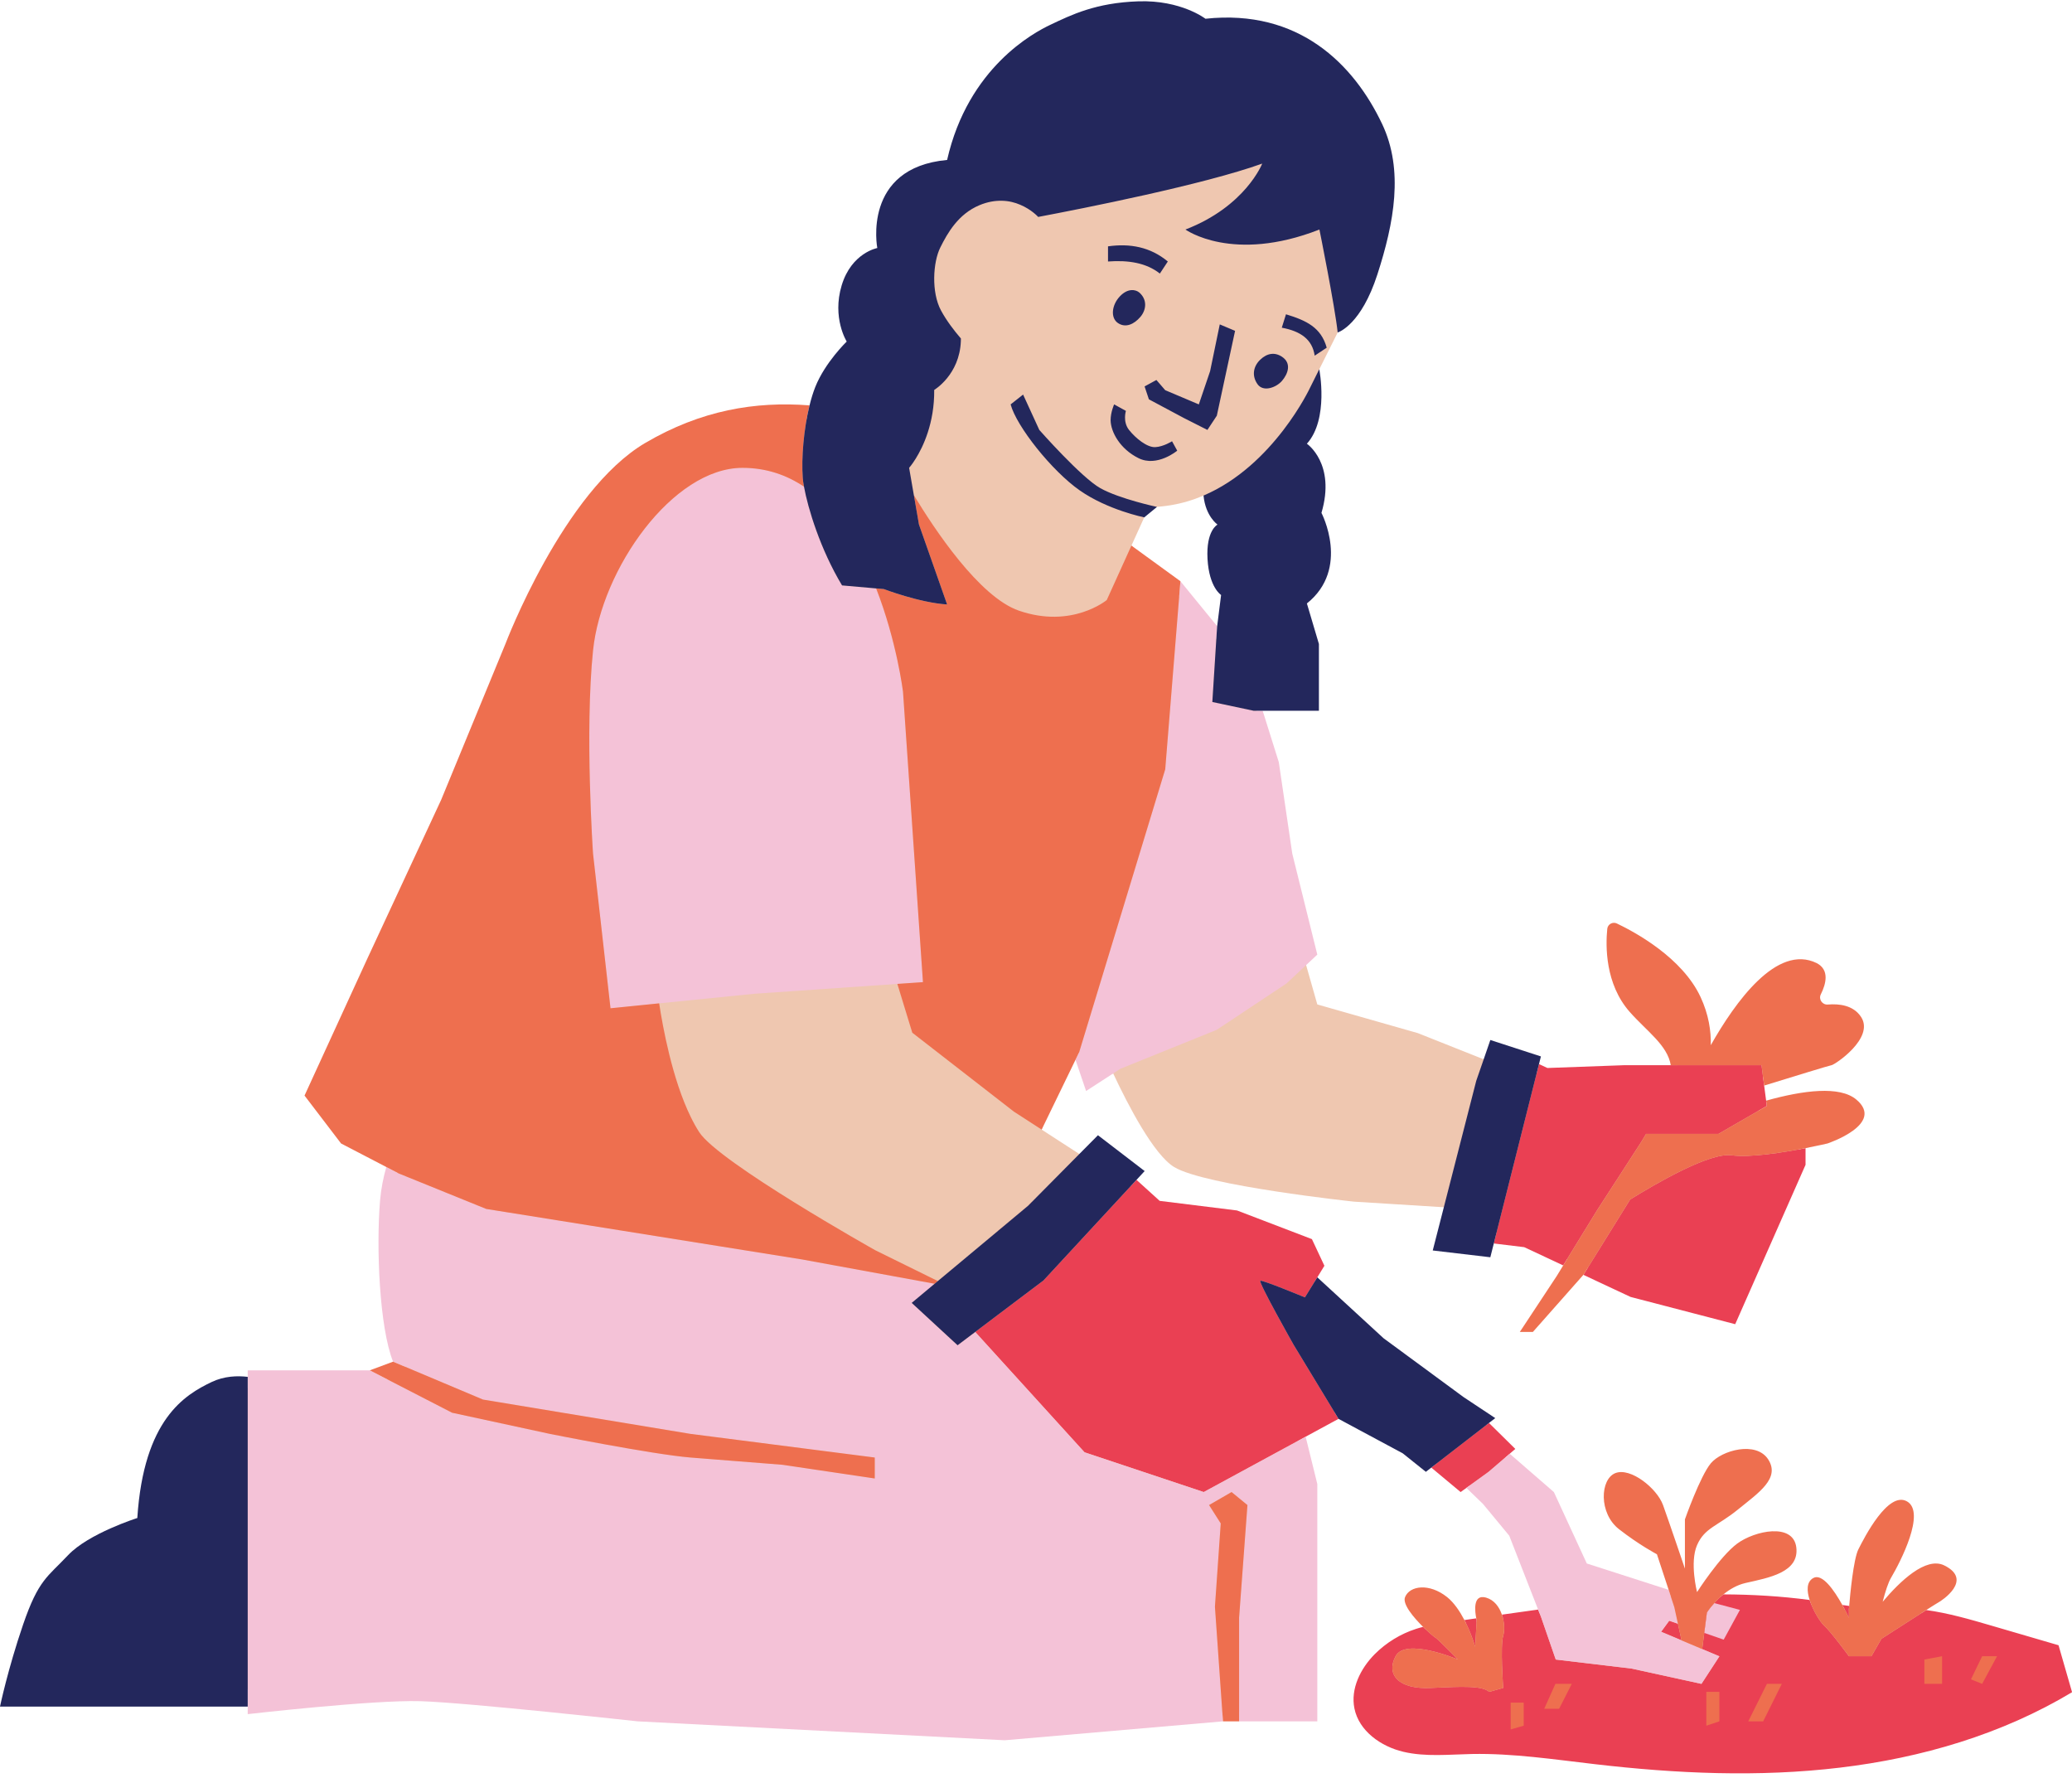
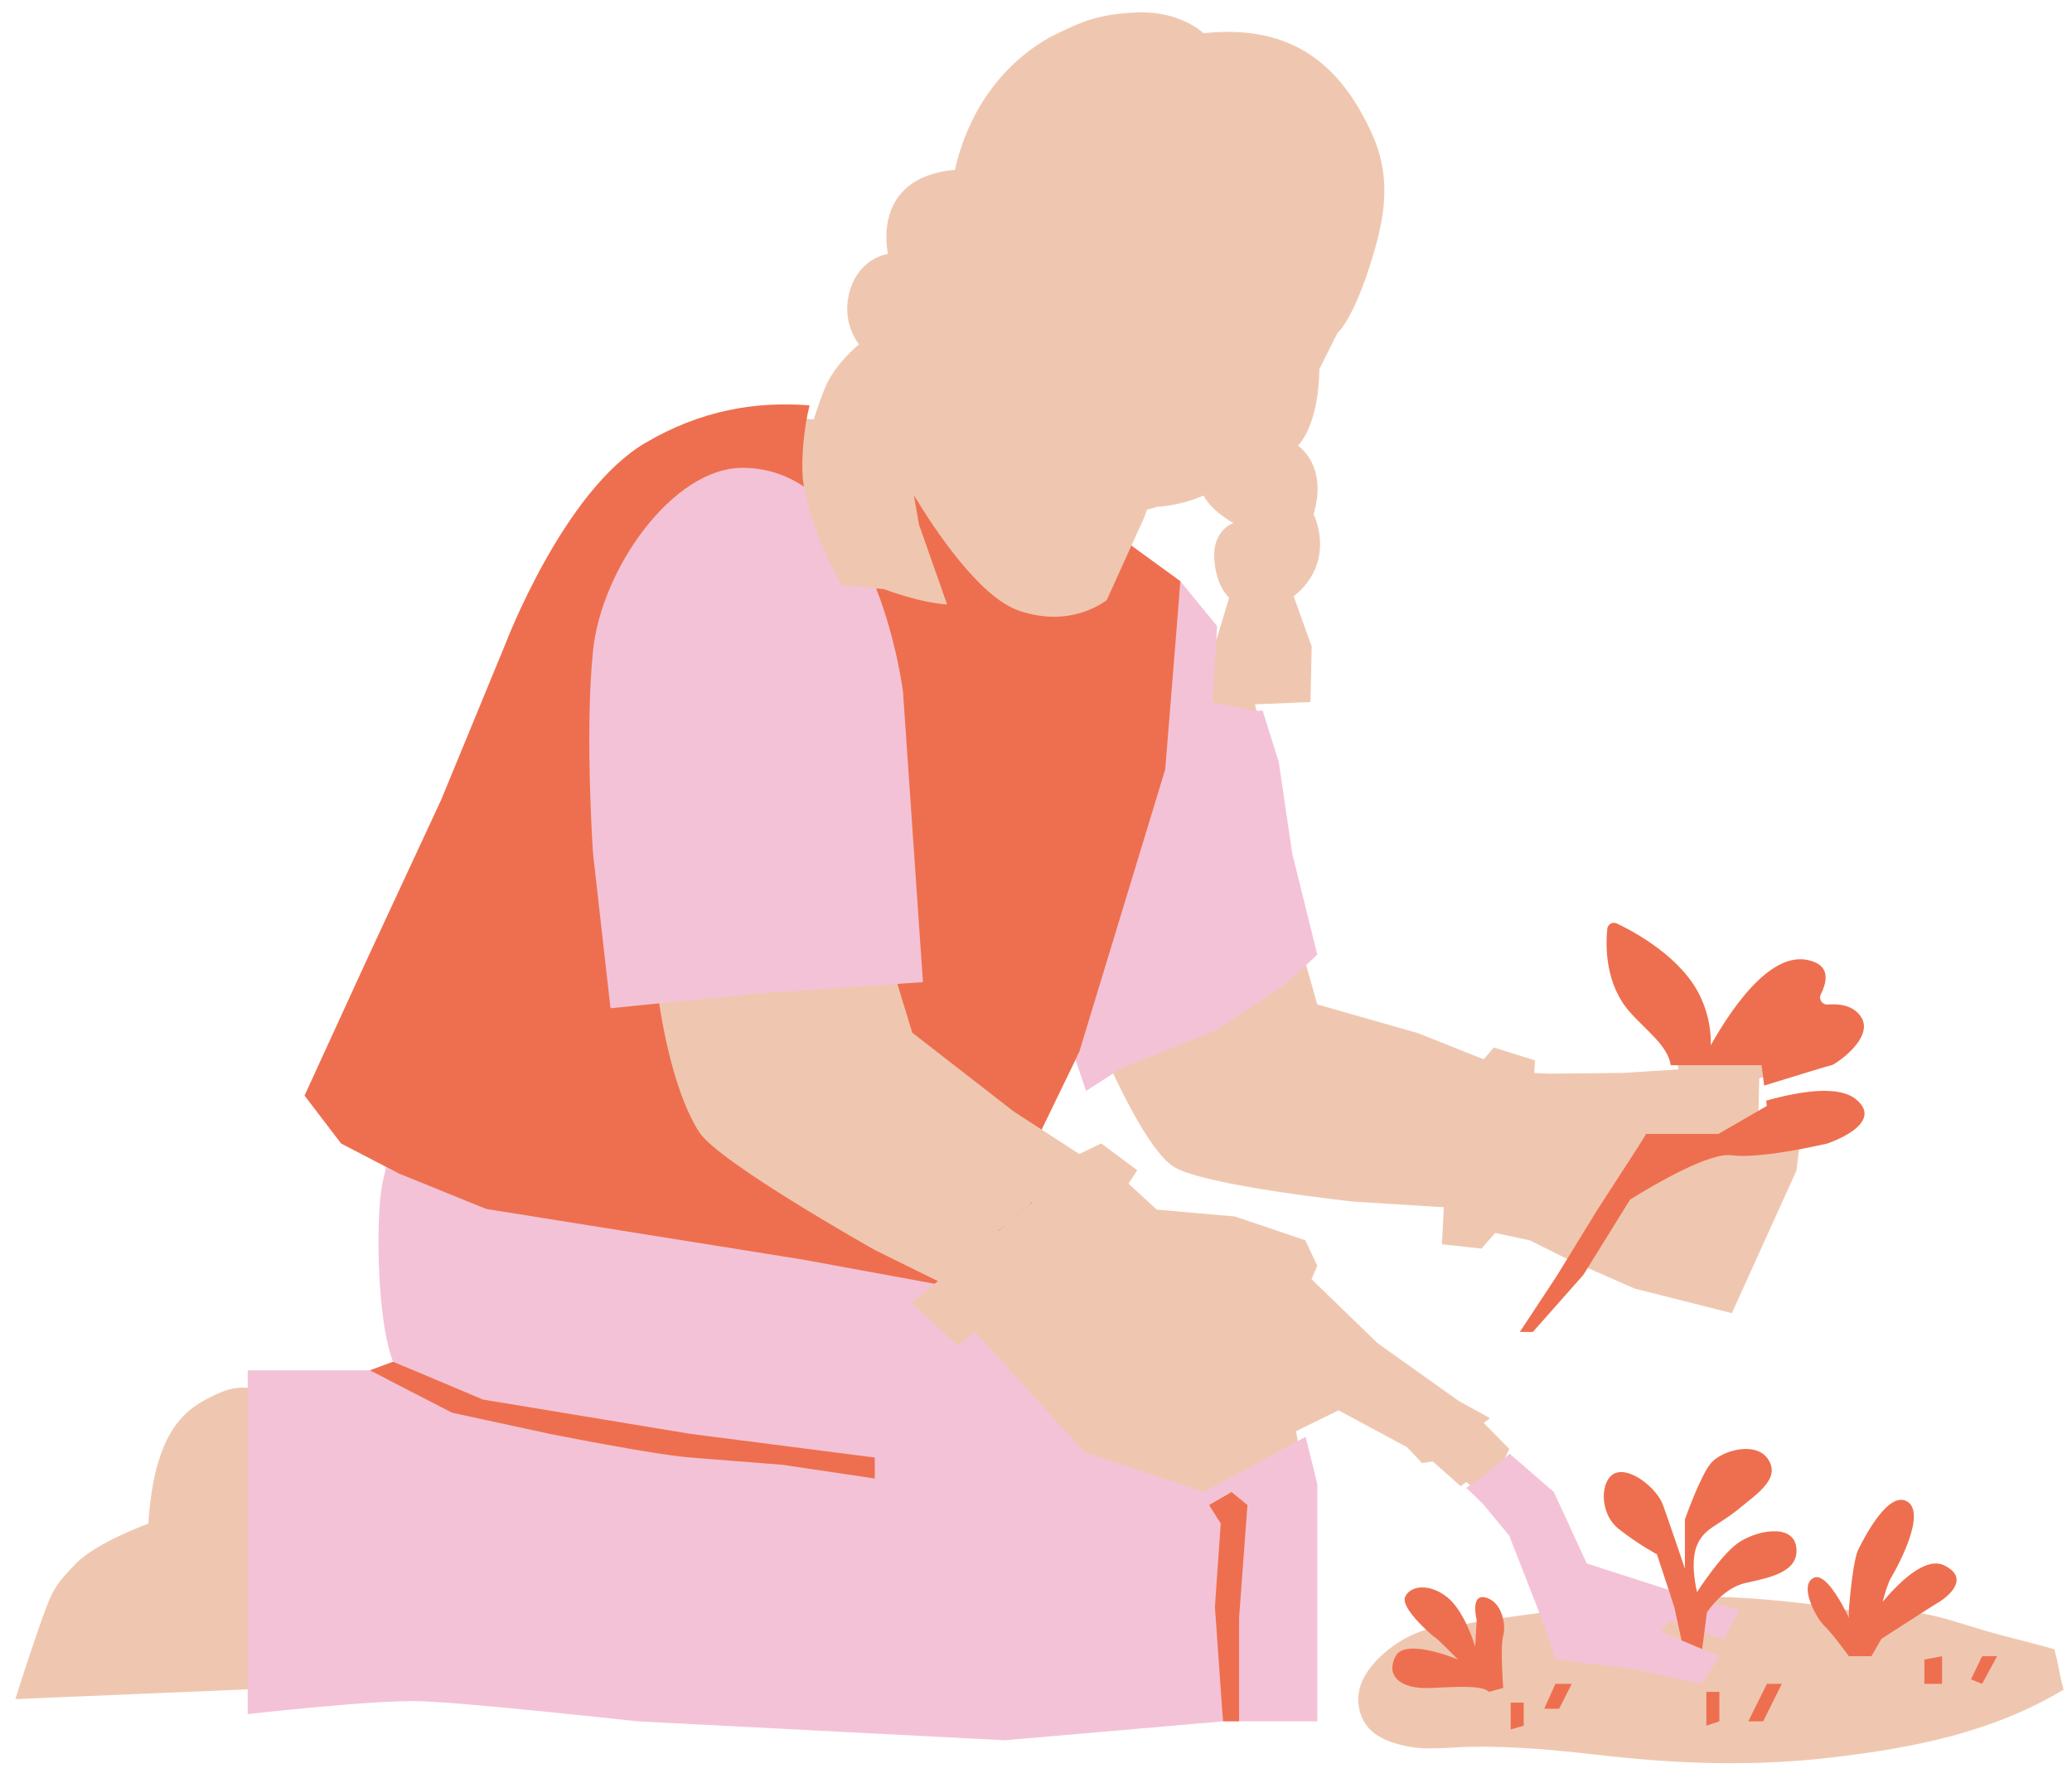
<svg xmlns="http://www.w3.org/2000/svg" fill="#000000" height="428.3" preserveAspectRatio="xMidYMid meet" version="1" viewBox="0.0 -0.3 499.3 428.3" width="499.3" zoomAndPan="magnify">
  <g id="change1_1">
    <path d="M495.034,397.073c-5.359-1.561-10.98-2.804-16.339-4.365 c-5.209-1.524-11.23-3.691-16.588-4.428c1.574-0.999,4.228-3.392,4.428-3.492 c0.699-0.362,8.118-3.35,0.935-6.86c-4.422-2.148-10.932,5.668-15.092,10.602 c0.637-2.473,1.995-8.38,2.682-9.541c2.286-3.86,8.164-13.092,3.617-15.715 c-4.559-2.636-8.504,6.856-9.916,9.654c-1.187,2.373-1.596,12.456-1.809,15.029 c-0.55-0.075-3.254-0.586-3.804-0.673c-2.011-3.61-3.477-7.61-5.613-6.423 c-1.661,0.924-0.65,3.324,0.062,5.548c-6.957-0.924-17.097-1.895-23.992-1.92 c1.449-1.187,4.887-4.097,6.96-4.572c5.658-1.274,11.496-0.968,10.771-6.988 c-0.737-6.033-7.866-3.414-12.063-0.316c-4.197,3.11-10.806,13.347-10.806,13.347 s-1.934-10.752-0.11-14.949c1.824-4.197,5.132-4.773,10.053-8.783 c4.934-4.022,9.386-5.482,6.463-10.053c-2.923-4.559-9.512-2.048-12.097,1.05 c-2.586,3.11-5.966,12.76-5.966,12.76l-0.442,15.191 c0,0-4.738-13.765-6.187-17.787c-1.461-4.009-6.602-8.642-10.274-7.181 c-3.672,1.461-3.774,7.158,1.16,10.992c4.921,3.835,9.225,6.518,9.225,6.518 l2.928,10.827l-21.874-6.848l-8.157-16.883l-10.445-9.929l0.955-2.066l-6.148-6.253 h-0.025l1.524-1.174l-7.466-4.101l-19.585-13.932l-15.952-15.446l1.39-3.231 l-2.904-6.151l-16.961-5.727l-18.8-1.65l-6.843-6.259l2.12-3.231l-8.682-6.461 l-5.274,2.55l-9.081-5.883l7.38-22.818l4.148,11.411l5.709-2.121 c3.61,7.694,9.78,19.573,14.702,22.558c7.432,4.509,43.318,8.331,43.318,8.331 l21.659,1.349l-0.455,8.928l9.522,1.037l3.324-3.771l8.366,1.791l9.805,4.902 l-2.263,4.902l-7.825,10.389h1.508l11.313-14.164l12.633,5.567l23.474,5.939 l15.555-34.316l0.848-6.694c3.11-0.612,5.751-1.697,5.751-1.697 s12.595-1.527,5.562-7.448c-3.997-3.36-12.325,0.129-21.306,2.64l0.189-9.05 c6.758-2.086,16.118-5.688,16.592-5.751c0.774-0.087,9.155-2.729,5.845-7.825 c-1.861-2.86-3.914-2.959-6.599-2.734c-1.337,0.112-3.428-1.912-2.828-3.111 c1.262-2.523,3.123-4.975,0-6.599c-9.618-4.734-19.797,10.423-25.643,20.74 c0.087-3.372-1.538-9.41-3.523-13.67c-4.409-9.418-12.363-14.124-16.934-16.31 c-1.012-0.475-2.198,0.187-2.311,1.299c-0.412,4.134-0.888,10.069,5.045,16.802 c4.072,4.622,10.149,10.156,10.936,14.99l-13.481,0.848l-17.912,0.189 l-3.394-0.189l0.189-3.017l-9.941-3.111l-2.436,2.844l-15.876-6.308l-24.219-6.907 l-2.698-9.48l0.113-4.188l-6.222-21.212l-2.357-21.872l-3.865-15.555 l13.387-0.566l0.283-13.387l-4.337-12.067c10.53-8.419,4.808-19.798,4.808-19.798 c3.51-11.879-3.771-16.498-3.771-16.498c5.358-5.933,5.133-18.413,5.133-18.413 l4.434-8.868c0,0,0,0,0.013-0.012c0.337-0.1,3.729-3.672,7.614-15.688 c4.01-12.391,5.496-21.954,0.238-33.059 c-6.807-14.364-17.644-25.775-40.19-23.352c0,0-5.52-5.362-15.812-5.012 c-10.305,0.35-14.59,2.807-19.712,5.23 c-3.835,1.824-19.31,10.353-24.381,32.687 C209.558,42.49,213.992,60.869,213.992,60.869s-6.779,0.868-9.152,8.725 c-2.373,7.844,2.179,13.066,2.179,13.066s-5.907,4.71-8.281,10.643 c-0.525,1.324-2.215,5.82-2.615,7.444c-13.078-1.012-25.784,0.923-39.224,8.817 C137.151,121.193,124.866,155.879,124.866,155.879l-16.343,37.917l-16.561,38.135 l-15.254,30.072l7.191,10.242l12.639,6.973c-0.724,2.536-2.16,8.957-2.397,11.767 c-0.949,11.379,0.625,30.943,3.922,39.224l-8.954,3.704l-25.439-1.154 l-3.524,1.372c-2.511-0.3-5.04,0.089-8.063,1.525 c-6.483,3.098-14.795,7.354-16.343,31.161c0,0-12.705,4.547-17.651,9.806 c-4.946,5.246-5.443,5.744-9.152,16.561c-3.71,10.829-5.23,15.908-5.23,15.908 l56.875-2.397l2.615,3.269c0,0,27.129-4.695,38.57-4.358 c11.441,0.35,54.042,5.295,54.042,5.295l85.421,3.547l50.127-1.869l7.401-0.436 l16.561-0.436l-0.436-52.506l-2.572-14.644v-0.013l10.234-5.035l16.519,8.884 l3.634,3.836l2.554-0.404l6.72,5.946l1.387-0.999l5.291,4.644l6.501,7.875 l6.59,18.926c-2.898,0.4-7.429,0.999-10.352,1.412 c-0.625-1.861-0.957-3.531-2.931-4.093c-3.298-0.949-1.984,3.278-1.684,4.74 c-0.962,0.137-3.354,0.736-4.303,0.873c-1.087-2.073-2.866-4.451-4.552-5.8 c-4.322-3.435-6.484-3.01-7.608-0.249c-0.687,1.674,1.868,4.761,4.178,7.047 c-0.575,0.137-1.149,0.3-1.724,0.487c-3.722,1.199-7.726,3.787-10.499,6.56 c-3.422,3.447-5.714,7.402-4.74,12.161c1.099,5.421,5.268,7.644,10.664,8.918 c5.384,1.274,10.641,0.424,16.175,0.312c9.905-0.187,20.255,0.734,30.098,1.871 c19.61,2.286,37.95,2.972,57.56,0.624c19.61-2.336,38.328-6.109,55.253-16.277 C496.192,403.029,496.12,400.845,495.034,397.073z M272.647,131.159l3.088-6.804 c0,0,0.007,0.002,0.007,0.002l0.626-1.854l2.442-0.663 c0,0-0.026-0.006-0.033-0.007c0,0,0.001-0,0.001-0 c0.425-0.036,0.852-0.078,1.281-0.128c0.678-0.074,1.357-0.159,2.043-0.275 c2.81-0.462,5.458-1.274,7.919-2.323c2.11,3.961,7.207,6.605,7.207,6.605 s-5.011,1.637-4.623,8.532c0.387,6.895,3.582,9.428,3.582,9.428l-3.017,10.087 l-10.747-12.256L272.647,131.159z" fill="#efc7b0" />
  </g>
  <g id="change2_1">
-     <path d="M402.238,390.204l2.098,0.724l0.874,4.009l-4.921-2.073 L402.238,390.204z M445.543,387.381c0,0,0.025-0.262,0.062-0.737 c-0.55-0.075-1.099-0.15-1.649-0.237c0.625,1.137,1.174,2.223,1.586,3.098 V387.381z M355.485,396.462l0.362-6.383c0,0-0.05-0.175-0.1-0.45 c-0.962,0.137-1.911,0.275-2.86,0.412 C354.573,393.289,355.485,396.462,355.485,396.462z M496.056,396.112 c-5.359-1.561-10.717-3.135-16.076-4.697c-5.209-1.524-10.455-3.048-15.813-3.785 c-4.034,2.573-10.792,6.932-10.792,6.932l-2.386,4.159l-0.012,0.037h-5.433 c0,0-4.372-5.958-5.958-7.357c-0.862-0.762-2.661-3.522-3.51-6.195 c-6.957-0.924-13.877-1.324-20.772-1.349c-0.862,0.687-1.611,1.424-2.198,2.098 c-1.162,1.262-1.786,2.273-1.786,2.273l-0.637,4.909l-0.5,3.897l4.147,1.749 l-4.322,6.633l-16.85-3.685l-18.261-2.173l-3.572-10.33l-0.675-1.711 c-2.898,0.4-5.808,0.812-8.731,1.224c0.637,1.849,0.687,3.86,0.312,5.084 c-0.749,2.448,0,12.578,0,12.578l-3.385,0.937 c-1.686-1.499-6.37-1.312-14.077-0.937c-7.694,0.375-10.879-3.185-8.444-7.694 c2.398-4.397,14.464,0.625,15.001,0.837c-0.3-0.3-5.059-5.146-5.421-5.259 c-0.15-0.038-1.474-1.124-2.973-2.598c-0.575,0.137-1.149,0.3-1.724,0.487 c-3.722,1.199-7.157,3.31-9.93,6.083c-3.422,3.447-5.871,8.331-4.896,13.09 c1.099,5.421,6.37,9.156,11.766,10.43c5.384,1.274,11.017,0.649,16.55,0.537 c9.905-0.187,19.76,1.311,29.603,2.448c19.61,2.286,39.483,3.185,59.093,0.837 c19.61-2.336,38.996-8.007,55.921-18.174 C498.229,403.656,497.142,399.884,496.056,396.112z M353.362,358.203l5.358-3.872 l5.084-4.359l1.349-1.162l-6.333-6.245h-0.038l-0.013,0.013l-1.886,1.474 l-10.092,7.807l-1.886,1.449l7.07,5.896L353.362,358.203z M435.089,280.36v-4.022 c-5.309,1.037-13.34,2.336-17.837,1.724c-5.284-0.712-18.149,6.758-24.432,10.655 l-11.267,18.149l11.367,5.321l25.219,6.57L435.089,280.36z M376.694,304.592 l8.131-13.24l10.442-16.138c0,0,0.562-0.887,1.399-2.311h17.449l3.035-1.761h0.012 l8.594-4.971l-0.162-1.274l-0.475-3.635l-0.637-4.909l-33.088-0l-18.499,0.674 l-2.036-0.949l-10.892,43.23l7.32,0.887L376.694,304.592z M303.711,308.29 c0.6-0.2,10.742,4.01,10.742,4.01l2.985-4.834l1.711-2.785l-3.01-6.42 l-18.049-6.907l-18.636-2.311l-5.583-5.059l-22.421,24.244l-1.386,1.049l-1.499,1.124 l-3.085,2.323L235,320.63l26.343,28.991l28.729,9.58l24.557-13.328v-0.012 l7.919-4.297l-10.817-17.837C311.73,323.728,303.112,308.49,303.711,308.29z" fill="#ea4053" />
-   </g>
+     </g>
  <g id="change3_1">
    <path d="M410.182,397.036l4.147,1.749l-4.322,6.633l-16.85-3.685 l-18.261-2.173l-3.572-10.33l-0.675-1.711l-6.957-17.799l-6.32-7.644l-4.009-3.872 l5.358-3.872l5.084-4.359l10.642,9.231l7.932,17.212l19.723,6.345l0.462,1.424 l0.912,2.773l0.862,3.972l-2.098-0.724l-1.949,2.661l4.921,2.073L410.182,397.036z M413.105,385.957c-1.162,1.262-1.786,2.273-1.786,2.273l-0.637,4.909l4.684,1.624 l3.91-7.17L413.105,385.957z M308.158,183.333l-3.885-12.378h-2.173l-9.955-2.111 l1.149-18.187l0.013-0.075l-8.856-10.842l-3.66,45.316l-20.735,68.149l-0.887,1.849 l2.548,7.519l6.533-4.234l1.699-1.112l23.245-9.393l16.812-11.167l4.734-4.434 l2.698-2.523l-6.033-24.332L308.158,183.333z M290.071,359.202l-28.729-9.58L235,320.63 l-4.247,3.198l-11.054-10.205l5.521-4.609l-31.876-5.846l-76.168-12.178 l-21.097-8.556l-2.985-1.549c-0.724,2.536-1.274,5.271-1.511,8.082 c-0.949,11.379-0.162,30.54,3.135,38.821l21.671,9.131l50,8.269l44.404,5.696 l-0,5.046l-22.233-3.298c0,0-13.078-1.012-22.171-1.749 c-9.093-0.737-33.887-5.696-33.887-5.696l-23.558-5.096l-19.835-10.217H59.693 l-0,82.838c0,0,30.153-3.46,41.594-3.123 c11.441,0.35,52.348,4.859,52.348,4.859l88.484,4.559l52.586-4.559l-1.936-27.617 l1.399-20.073l-2.81-4.422l5.421-3.135l3.822,3.135l-2.011,27.13l-0,24.981 h18.849v-57.195l-2.81-11.379L290.071,359.202z M147.115,242.639l11.729-1.187 l22.945-2.311l34.449-2.373l6.17-0.425l-4.809-69.985 c0,0-1.486-12.116-6.47-24.881h-0.013l-8.206-0.724 c-5.234-8.681-8.244-18.636-9.168-23.795c-4.209-2.823-9.118-4.534-14.826-4.534 c-16.812,0.012-33.975,24.332-36.011,44.005c-2.023,19.61,0,48.951,0,48.951 L147.115,242.639z" fill="#f4c2d7" />
  </g>
  <g id="change4_1">
    <path d="M272.647,131.159l11.804,8.581l-3.66,45.316l-20.735,68.149 l-0.887,1.849l-8.156,16.813l-6.683-4.322l-24.494-19.023l-3.597-11.754 l6.17-0.425l-4.809-69.985c0,0-1.486-12.116-6.47-24.881l1.861,0.162 c0,0,8.531,3.273,15.239,3.71l-6.782-19.273l-1.224-7.057 c4.884,8.094,15.738,24.519,25.306,27.817c12.79,4.422,21.172-2.561,21.172-2.561 L272.647,131.159z M168.5,272.491c-0.737-1.137-1.411-2.361-2.048-3.672 c-4.472-9.118-6.758-21.759-7.607-27.367l-11.729,1.187l-4.209-37.26 c0,0-2.023-29.341,0-48.951c2.036-19.673,19.198-43.992,36.011-44.005 c5.708,0,10.617,1.711,14.826,4.534c-0.162-0.837-0.262-1.549-0.3-2.111 c-0.362-4.771,0.237-11.791,1.636-17.474c-13.078-1.012-26.156,1.162-39.596,9.056 c-19.748,11.629-33.687,48.414-33.687,48.414l-15.488,37.572l-17.824,38.334 l-15.101,32.925l8.806,11.541l10.904,5.671l2.985,1.549l21.097,8.556 l76.168,12.178l31.876,5.846l0.774-0.65l-15.064-7.419 C210.93,300.945,173.196,279.773,168.5,272.491z M247.765,290.203l-7.182,5.996 l0.038,0.075l1.349-1.212l6.683-5.583l-0.013-0.15L247.765,290.203z M402.613,256.353 l21.871,0l0.637,4.909c6.758-2.086,15.751-4.846,16.225-4.909 c0.774-0.087,10.442-6.52,7.132-11.616c-1.861-2.86-5.321-3.223-8.007-2.998 c-1.337,0.112-2.298-1.262-1.699-2.461c1.262-2.523,2.136-5.896-0.987-7.519 c-9.618-4.734-19.685,9.455-25.531,19.773c0.087-3.372-0.487-7.369-2.473-11.629 c-4.409-9.418-15.588-15.513-20.16-17.699c-1.012-0.475-2.198,0.187-2.311,1.299 c-0.412,4.134-0.525,13.278,5.408,20.01 C396.792,248.134,401.826,251.519,402.613,256.353z M447.329,264.635 c-3.997-3.36-12.753-2.248-21.734,0.262l0.162,1.274l-8.594,4.971h-0.012 l-3.035,1.761h-17.449c-0.837,1.424-1.399,2.311-1.399,2.311l-10.442,16.138 l-8.131,13.24l-1.549,2.536l-8.906,13.49h3.148l12.166-13.752l11.267-18.149 c6.283-3.897,19.148-11.366,24.432-10.655c4.497,0.612,12.528-0.687,17.837-1.724 c3.11-0.612,5.296-1.124,5.296-1.124S454.362,270.555,447.329,264.635z M418.626,371.618c-4.197,3.11-9.68,11.691-9.68,11.691s-1.824-7.12,0-11.317 c1.824-4.197,4.934-4.572,9.855-8.581c4.934-4.022,10.23-7.482,7.307-12.053 c-2.923-4.559-11.254-2.186-13.84,0.912c-2.586,3.11-6.245,13.515-6.245,13.515 v11.866c0,0-3.835-11.317-5.284-15.339c-1.461-4.009-7.819-9.131-11.491-7.669 c-3.672,1.461-4.034,9.68,0.899,13.515c4.921,3.835,9.131,6.033,9.131,6.033 l2.823,8.569l0.462,1.424l0.912,2.773l0.862,3.972l0.874,4.009l4.971,2.098 l0.5-3.897l0.637-4.909c0,0,0.625-1.012,1.786-2.273 c0.587-0.674,1.337-1.411,2.198-2.098c1.449-1.187,3.26-2.273,5.334-2.748 c5.658-1.274,12.953-2.548,12.228-8.569 C432.128,366.509,422.823,368.52,418.626,371.618z M468.489,376.864 c-4.422-2.148-10.655,3.847-14.814,8.781c0.637-2.473,1.337-4.634,2.023-5.796 c2.286-3.86,8.406-15.763,3.86-18.386c-4.559-2.636-10.33,8.756-11.741,11.554 c-1.187,2.373-1.999,11.054-2.211,13.627c-0.038,0.475-0.062,0.737-0.062,0.737 v2.123c-0.412-0.874-0.962-1.961-1.586-3.098 c-2.011-3.61-4.859-7.682-6.995-6.495c-1.661,0.924-1.599,3.073-0.887,5.296 c0.849,2.673,2.648,5.433,3.51,6.195c1.586,1.399,5.958,7.357,5.958,7.357 h5.433l0.012-0.037l2.386-4.159c0,0,6.758-4.359,10.792-6.932 c1.574-0.999,2.723-1.724,2.923-1.824 C467.789,385.445,475.671,380.374,468.489,376.864z M358.096,384.633 c-3.298-0.949-2.648,3.535-2.348,4.996c0.05,0.275,0.1,0.45,0.1,0.45 l-0.362,6.383c0,0-0.912-3.173-2.598-6.42c-1.087-2.073-2.486-4.184-4.172-5.533 c-4.322-3.435-9.006-2.76-10.13,0c-0.687,1.674,2.036,4.896,4.347,7.182 c1.499,1.474,2.823,2.561,2.973,2.598c0.362,0.112,5.121,4.959,5.421,5.259 c-0.537-0.212-12.603-5.234-15.001-0.837c-2.436,4.509,0.749,8.069,8.444,7.694 c7.707-0.375,12.391-0.562,14.077,0.937l3.385-0.937c0,0-0.749-10.13,0-12.578 c0.375-1.224,0.325-3.235-0.312-5.084 C361.293,386.881,360.069,385.195,358.096,384.633z M116.388,336.918L94.717,327.788 l-5.608,2.086l19.835,10.217l23.558,5.096c0,0,24.794,4.959,33.887,5.696 c9.093,0.737,22.171,1.749,22.171,1.749l22.233,3.298l0-5.046l-44.404-5.696 L116.388,336.918z M291.358,362.337l2.81,4.422l-1.399,20.073l1.936,27.617h3.885 l0-24.981l2.011-27.13l-3.822-3.135L291.358,362.337z M477.647,398.76 l-2.694,5.565l2.694,1.091l3.592-6.657H477.647z M463.726,405.417h4.266v-6.657 l-4.266,0.795V405.417z M421.289,414.447h3.592l4.491-9.031l-3.593-0 L421.289,414.447z M411.185,415.496l3.143-1.049v-7.102h-3.143V415.496z M372.117,411.421h3.592l3.051-6.004h-3.949L372.117,411.421z M364.034,416.395 l3.143-0.898v-5.565h-3.143V416.395z" fill="#ee6f4f" />
  </g>
  <g id="change5_1">
-     <path d="M59.693,331.447l-0,79.453H0 c0,0,1.861-8.956,5.571-19.785c3.71-10.817,5.871-11.441,10.817-16.688 c4.946-5.259,16.7-8.968,16.7-8.968c1.549-23.807,11.442-29.678,17.924-32.776 C54.035,331.247,57.182,331.148,59.693,331.447z M221.448,126.075l-1.224-7.057 l-0.012-0.025l-1.137-6.57c0,0,2.71-3.023,4.497-8.531 c0.912-2.798,1.586-6.233,1.549-10.242c0,0,6.12-3.622,6.42-11.766 c0.012-0.2,0.012-0.412,0.012-0.625c-0.012-0.012-0.025-0.037-0.038-0.05 c-1.611-1.874-3.422-4.234-4.746-6.682c-2.386-4.397-1.949-11.666-0.175-15.201 c1.761-3.535,4.334-8.056,9.443-10.192c1.949-0.812,3.747-1.099,5.371-1.062 c1.699,0.025,3.185,0.425,4.434,0.962c2.748,1.149,4.334,2.935,4.334,2.935 c10.717-2.023,39.895-7.782,53.985-12.853c0,0-4.01,10.305-18.499,15.888 c0,0,11.342,8.206,32.288,0c0,0,3.735,18.536,4.397,24.807c0,0,0,0,0.013-0.012 c0.337-0.1,5.671-1.961,9.555-13.977c4.01-12.391,6.408-25.131,1.149-36.236 c-6.807-14.364-20.035-27.792-42.581-25.369c0,0-5.871-4.547-16.163-4.197 c-10.305,0.35-16.15,3.26-21.272,5.683c-3.835,1.824-19.748,10.205-24.819,32.538 c-20.56,1.886-16.825,21.222-16.825,21.222s-6.208,1.137-8.581,8.993 c-2.373,7.844,1.212,13.54,1.212,13.54s-5.196,4.996-7.569,10.929 c-0.525,1.324-0.987,2.823-1.386,4.447c-1.399,5.683-1.998,12.703-1.636,17.474 c0.038,0.562,0.137,1.274,0.3,2.111c0.924,5.159,3.935,15.114,9.168,23.795 l8.206,0.724h0.013l1.861,0.162c0,0,8.531,3.273,15.239,3.71L221.448,126.075z M317.826,154.866l-2.898-9.768c10.53-8.419,3.51-21.821,3.51-21.821 c3.51-11.879-3.51-16.663-3.51-16.663c5.358-5.933,2.985-17.937,2.985-17.937 l-0.013,0.012l-2.198,4.409c0,0-8.756,18.786-25.681,26.006 c0.475,4.996,3.372,6.995,3.372,6.995s-2.798,1.386-2.411,8.281 c0.387,6.895,3.273,8.681,3.273,8.681l-0.949,7.519l-0.013,0.075l-1.149,18.187 l9.955,2.111h15.726L317.826,154.866z M359.133,250.283l-1.599,4.647l-1.799,5.196 l-7.807,30.452l-2.673,10.417l13.877,1.636l0.837-3.323l10.892-43.23l0.462-1.836 L359.133,250.283z M333.402,322.142l-15.963-14.677l-2.985,4.834 c0,0-10.142-4.209-10.742-4.01c-0.6,0.2,8.019,15.439,8.019,15.439 l10.817,17.837l15.476,8.306l5.571,4.459l1.312-1.024l1.886-1.449l10.092-7.807 l1.886-1.474l0.013-0.013h0.013l1.524-1.174l-7.644-5.071L333.402,322.142z M260.094,277.75l-11.454,11.566v0.013l-0.874,0.874l-7.182,5.996l-14.589,12.166 l-0.774,0.65l-5.521,4.609l11.054,10.205L235,320.63l10.48-7.907l3.085-2.323 l1.499-1.124l1.386-1.049l22.421-24.244l1.961-2.123l-11.254-8.631L260.094,277.75 z M303.67,86.381c-1.719,1.658-2.03,3.918-0.64,5.887 c1.39,1.969,4.517,0.811,5.907-0.811c1.39-1.621,2.394-4.195,0-5.791 C307.199,84.507,305.338,84.772,303.67,86.381z M293.222,99.86l4.4-20.446 l-3.688-1.553l-2.329,11.268l-2.718,8.009l-8.098-3.425l-2.125-2.459l-2.847,1.553 l1.035,3.106l8.476,4.529l5.629,2.847L293.222,99.86z M269.849,71.116 c-1.979,2.103-2.289,5.196-0.433,6.433c1.856,1.237,3.897,0.247,5.381-1.484 c1.484-1.732,1.681-4.197-0.247-5.876C273.746,69.489,271.828,69.013,269.849,71.116z M281.415,62.704c-4.216-3.502-9.103-4.395-14.412-3.649v3.649 c4.877-0.357,9.204,0.309,12.494,2.907L281.415,62.704z M316.807,85.396 l2.899-1.922c-1.357-4.875-4.882-6.547-9.816-8.048l-1.011,3.228 C313.361,79.495,316.23,81.42,316.807,85.396z M278.406,107.436 c-1.985,0.113-4.764-2.155-6.339-4.147c-1.575-1.992-0.751-4.587-0.751-4.587 l-2.836-1.564c0,0-0.851,1.848-0.851,3.833c0.057,2.836,2.269,6.92,6.75,9.132 c4.481,2.212,9.302-1.815,9.302-1.815l-1.248-2.269 C282.434,106.018,280.392,107.323,278.406,107.436z M250.448,103.289l-3.906-8.517 l-3.005,2.366c1.395,5.263,9.912,16.014,16.673,20.736 c6.761,4.722,15.532,6.482,15.532,6.482l3.068-2.517c0,0-9.026-1.932-13.641-4.508 C260.555,114.756,250.448,103.289,250.448,103.289z" fill="#23275c" />
-   </g>
+     </g>
</svg>